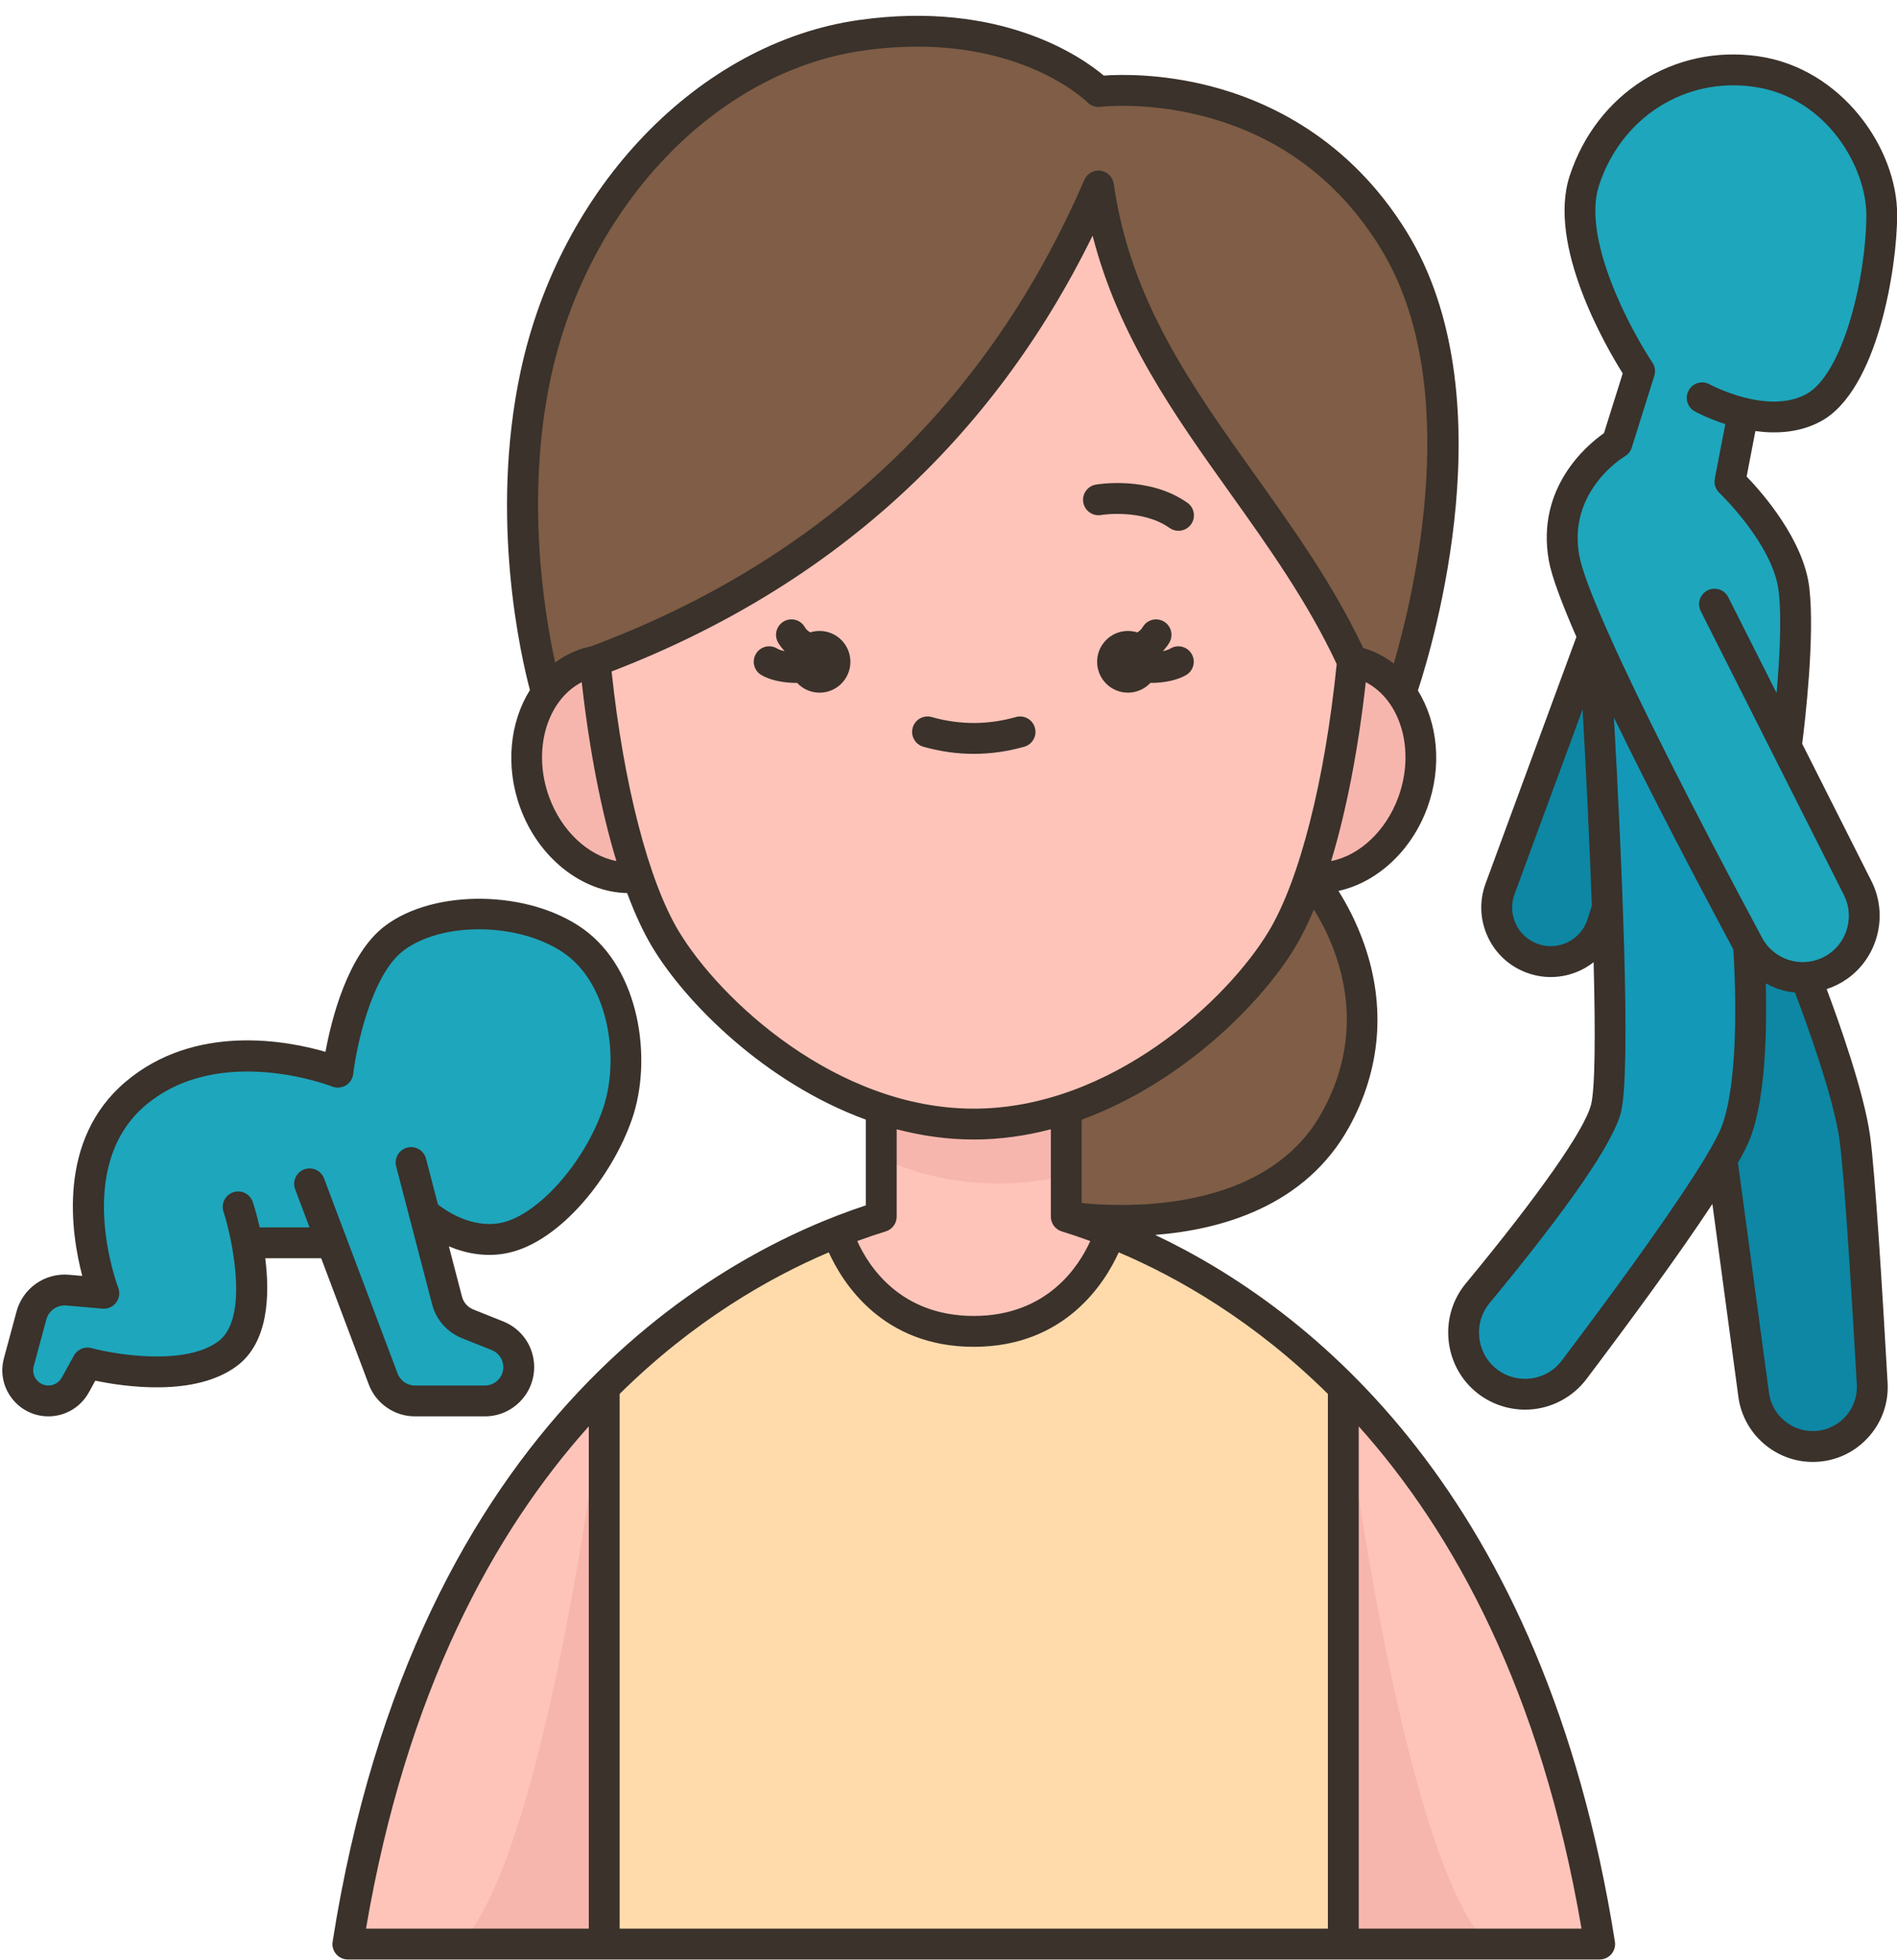
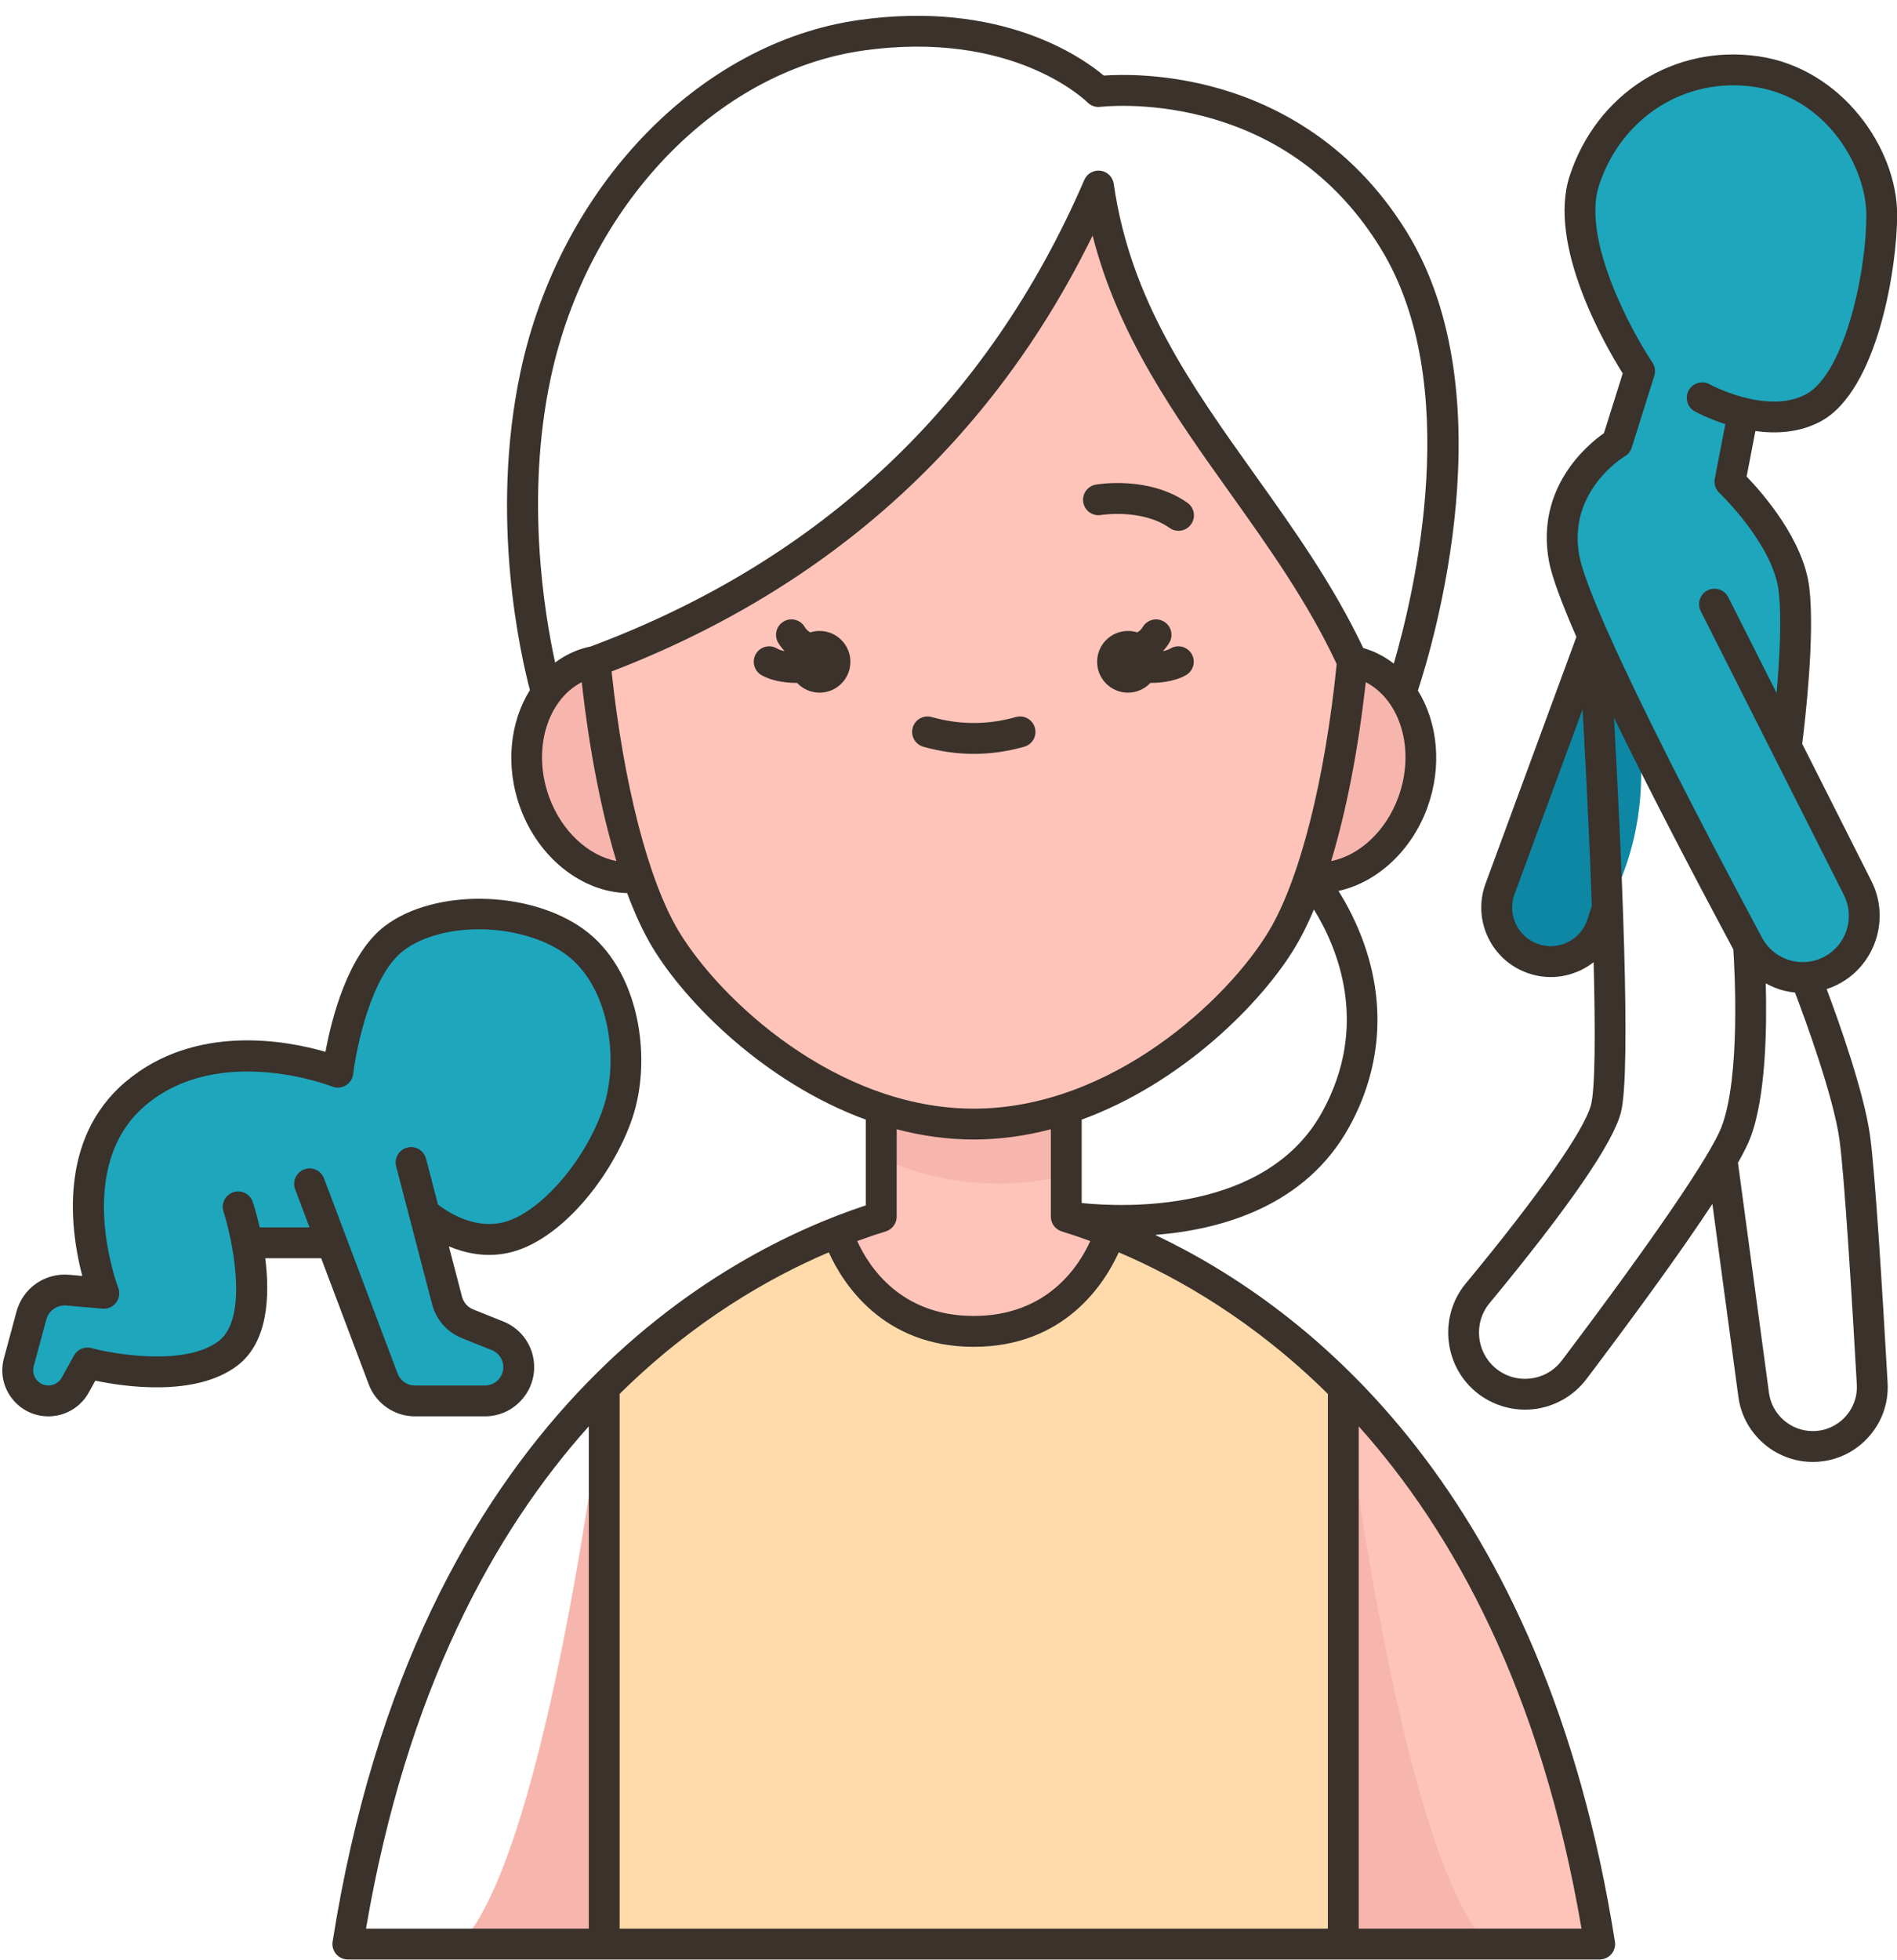
<svg xmlns="http://www.w3.org/2000/svg" height="508.2" preserveAspectRatio="xMidYMid meet" version="1.0" viewBox="-0.6 -4.1 492.1 508.2" width="492.1" zoomAndPan="magnify">
  <g>
    <g>
      <g id="change1_1">
        <path d="M414.372,500.008h-66.51c-37.311-44.982-29.61-93.786,0-144.45 C376.512,384.298,403.232,429.468,414.372,500.008z" fill="#fec4b9" />
      </g>
      <g id="change1_2">
-         <path d="M156.142,355.558c35.227,50.528,40.037,99.003,0,144.45h-66.51 C100.772,429.468,127.492,384.298,156.142,355.558z" fill="#fec4b9" />
-       </g>
+         </g>
      <g id="change2_1">
        <path d="M287.372,315.378h-70.74c-17.66,6.97-39.59,19.2-60.49,40.18v144.45h191.72v-144.45 C326.962,334.578,305.032,322.348,287.372,315.378z" fill="#ffdbac" />
      </g>
      <g id="change3_1">
        <path d="M416.362,231.288l-1.32,4.18c-1.9,5.99-7.43,9.78-13.36,9.78c-1.58,0-3.2-0.28-4.78-0.85 c-7.3-2.64-11.06-10.73-8.37-18.01l24.1-65.45c0.613-0.719,1.077-0.533,1.157-0.373 C422.145,166.449,433.193,200.716,416.362,231.288z" fill="#0d87a3" />
      </g>
      <g id="change3_2">
-         <path d="M485.062,354.668c-1.15-20.41-3.16-53.87-4.51-63.67c-1.97-14.41-12.74-41.64-12.74-41.64 c2.389-13.695-4.055-15.808-14.84-8.4l-6.87,55.65l8.22,60.99c1.03,7.67,7.58,13.39,15.31,13.39c8.58,0,15.46-6.97,15.46-15.43 C485.092,355.258,485.082,354.968,485.062,354.668z" fill="#0d87a3" />
-       </g>
+         </g>
      <g id="change4_1">
-         <path d="M452.972,240.958c0,0,2.59,33.41-3.28,48.63c-0.69,1.78-1.93,4.18-3.59,7.02 c-8.23,14.07-26.68,39.03-38.35,54.49c-5.57,7.36-16.2,8.48-23.18,2.45c-3.65-3.16-5.53-7.61-5.53-12.1 c0-3.58,1.2-7.18,3.66-10.16c12.02-14.54,30.83-38.35,33.3-47.91c1.53-5.9,1.23-28.13,0.36-52.09 c-1.11-30.58-3.15-63.99-3.51-69.87C434.906,175.14,453.893,210.303,452.972,240.958z" fill="#1498b7" />
-       </g>
+         </g>
      <g id="change5_1">
        <path d="M462.782,189.478c0,0,3.63-26.92,2-40.72s-16.62-27.97-16.62-27.97l3.43-17.77 c5.55,1.32,12.38,1.77,18.22-1.37c12.23-6.59,17.73-35.18,17.73-50.04c0-14.8-12.24-34.22-32.54-37.15 c-20.3-2.94-38.44,9.44-44.6,28.28c-6.17,18.83,14.33,49.4,14.33,49.4l-5.86,18.63c0,0-17.24,10.18-13.75,29.8 c0.73,4.08,3.52,11.36,7.51,20.37l0.22,0.48c10.57,23.78,29.23,59.23,40.12,79.54c3.03,5.66,8.93,8.69,14.84,8.4 c2.91-0.13,5.82-1.07,8.4-2.87c4.39-3.08,6.81-8.02,6.81-13.1c0-2.42-0.55-4.88-1.71-7.18L462.782,189.478z" fill="#1ea6bc" />
      </g>
      <g id="change5_2">
        <path d="M109.472,310.508l5.91,22.65c0.71,2.73,2.67,4.96,5.29,6l7.79,3.12c3.32,1.33,5.5,4.55,5.5,8.13 c0,2.42-0.98,4.61-2.56,6.2c-1.59,1.58-3.78,2.56-6.2,2.56h-18.2c-3.64,0-6.91-2.26-8.19-5.67l-13.33-35.33h-21.94l-0.06,0.01 c1.74,9.27,2.68,22.91-4.97,28.68c-12.04,9.1-36.42,2.47-36.42,2.47l-3.17,5.73c-1.4,2.54-4.07,4.11-6.96,4.11 c-4.51,0-7.96-3.69-7.96-7.94c0-0.69,0.09-1.39,0.28-2.09l3.26-12.1c1.14-4.2,5.11-6.97,9.44-6.6l9.35,0.82 c0,0-13.1-33.78,8.24-51.8c21.34-18.02,52.48-5.53,52.48-5.53s3-25.9,14.57-34.7c11.57-8.79,34.1-8.27,46.76,0.81 c12.66,9.09,16.23,30.08,11.21,44.69c-5.03,14.61-17.98,29.8-29.33,32.17C118.902,319.268,109.472,310.508,109.472,310.508z" fill="#1ea6bc" />
      </g>
      <g id="change6_1">
-         <path d="M339.152,223.368h-0.01l-63.14,60.01c-6.34,8.706-5.58,18.118,0,28.01c0,0,51.14,8.74,69.86-25.15 C364.582,252.338,339.152,223.368,339.152,223.368z" fill="#7f5d46" />
-       </g>
+         </g>
      <g id="change6_2">
-         <path d="M360.942,58.158c-27.61-44.83-76.59-38.52-76.59-38.52s-20.43-20.43-61.63-14.58 c-41.2,5.85-74.9,43.72-84.37,87.99c-9.06,42.38,2.85,82.46,2.85,82.46h221.6C362.802,175.508,388.542,102.998,360.942,58.158z" fill="#7f5d46" />
-       </g>
+         </g>
      <g id="change7_1">
        <path d="M164.862,223.368l-0.01,0c-10.79,1.3-22.07-6.59-26.75-19.4c-3.77-10.32-2.26-21.18,3.1-28.46 c2.32-3.15,5.37-5.63,9.03-7.1c1.18-0.48,2.32-0.79,3.53-1.03C186.024,174.178,191.943,192.899,164.862,223.368z" fill="#f7b6ad" />
      </g>
      <g id="change7_2">
        <path d="M350.242,167.378c1.21,0.24,2.35,0.55,3.53,1.03c3.66,1.47,6.71,3.95,9.03,7.1 c5.36,7.28,6.87,18.14,3.1,28.46c-4.68,12.81-15.96,20.7-26.75,19.4l-0.01,0C321.056,197.39,320.69,175.645,350.242,167.378z" fill="#f7b6ad" />
      </g>
      <g id="change1_3">
        <path d="M284.352,44.138c-25.65,59.33-69.18,100.42-130.59,123.24c2.09,21.43,5.97,41.14,11.1,55.99 c2.17,6.29,4.57,11.71,7.15,16.01c9.24,15.4,30.34,35.55,55.99,44v28.01c-3.53,1.08-7.34,2.4-11.37,3.99 c0,0,7.07,25.76,35.37,25.76s35.37-25.76,35.37-25.76c-4.03-1.59-7.84-2.91-11.37-3.99v-28.01c25.65-8.45,46.75-28.6,55.99-44 c2.58-4.3,4.98-9.72,7.15-16.01c5.13-14.85,9.01-34.56,11.1-55.99C330.132,123.548,291.562,94.618,284.352,44.138z" fill="#fec4b9" />
      </g>
      <g id="change7_3">
        <path d="M156.142,355.558v144.45h-37.37C141.662,476.328,156.142,355.558,156.142,355.558z" fill="#f7b6ad" />
      </g>
      <g id="change7_4">
        <path d="M347.862,355.558v144.45h37.37C362.342,476.328,347.862,355.558,347.862,355.558z" fill="#f7b6ad" />
      </g>
      <g id="change7_5">
        <path d="M276.002,283.378v17.35c-27.93,6.61-48-4.68-48-4.68v-12.67c7.66,2.52,15.72,4,24,4 C260.282,287.378,268.342,285.898,276.002,283.378z" fill="#f7b6ad" />
      </g>
    </g>
    <g id="change8_1">
      <path d="M280.416,126.198c-0.383-2.176,1.069-4.25,3.245-4.634c0.558-0.099,13.78-2.329,23.761,4.705 c1.806,1.272,2.239,3.768,0.966,5.573c-0.779,1.105-2.017,1.696-3.273,1.696c-0.796,0-1.6-0.236-2.3-0.73 c-7.175-5.056-17.661-3.385-17.765-3.365C282.874,129.824,280.8,128.374,280.416,126.198z M265.101,189.533 c2.125-0.602,3.361-2.813,2.759-4.938c-0.602-2.124-2.813-3.364-4.938-2.759c-7.258,2.055-14.563,2.055-21.821,0 c-2.128-0.604-4.336,0.635-4.938,2.759c-0.602,2.126,0.634,4.337,2.759,4.938c4.338,1.228,8.742,1.851,13.089,1.851 C256.36,191.383,260.764,190.76,265.101,189.533z M418.322,499.384c0.183,1.155-0.15,2.333-0.91,3.223 c-0.76,0.89-1.871,1.401-3.041,1.401l-324.737-0.001c-1.17,0-2.281-0.512-3.041-1.401c-0.76-0.89-1.092-2.067-0.91-3.223 c21.664-137.148,101.806-178.895,138.323-190.922v-22.229c-26.145-9.548-46.753-30.34-55.424-44.792 c-2.312-3.854-4.488-8.553-6.498-13.959c-11.651-0.236-22.968-9.073-27.738-22.139c-3.951-10.82-2.66-22.241,2.522-30.504 c-2.232-8.402-10.618-44.305-2.423-82.63c10.213-47.762,46.283-85.228,87.715-91.108c36.991-5.25,58.029,9.727,63.566,14.398 c4.164-0.297,14.747-0.573,27.563,2.715c15.034,3.856,36.095,13.553,51.054,37.852c26.1,42.393,6.841,106.819,2.868,118.894 c5.12,8.254,6.379,19.616,2.448,30.384c-4.125,11.299-13.15,19.427-23.049,21.577c2.152,3.424,4.689,8.132,6.69,13.849 c5.646,16.127,4.284,32.517-3.937,47.399c-11.368,20.579-33.245,26.62-50.297,27.954 C339.278,335.19,399.912,382.836,418.322,499.384z M340.242,231.743c-1.527,3.644-3.138,6.895-4.82,9.698 c-8.671,14.452-29.279,35.244-55.424,44.792v21.624c11.237,1.136,47.888,2.646,62.362-23.556 C354.947,261.515,346.143,241.273,340.242,231.743z M353.694,172.789c-1.968,17.629-5.066,33.492-8.987,46.397 c7.346-1.457,14.219-7.776,17.437-16.587C366.578,190.455,362.774,177.503,353.694,172.789z M143.401,167.697 c1.632-1.213,3.414-2.232,5.345-3.006c1.239-0.496,2.483-0.862,3.869-1.151c59.93-22.347,103.019-63.052,128.069-120.991 c0.71-1.645,2.429-2.617,4.202-2.378c1.775,0.238,3.176,1.626,3.429,3.399c4.307,30.149,20.041,52.207,36.7,75.56 c9.96,13.963,20.239,28.389,28.022,44.809c0.76,0.214,1.491,0.46,2.221,0.752c2.077,0.833,3.983,1.946,5.712,3.282 c5.305-18.215,18.256-72.475-3.439-107.714c-10.827-17.587-26.28-29.1-45.93-34.219c-14.824-3.861-26.622-2.444-26.741-2.431 c-1.225,0.156-2.46-0.267-3.333-1.14c-0.777-0.764-19.723-18.92-58.243-13.449c-38.175,5.42-71.491,40.315-81.016,84.862 C135.665,124.762,140.569,154.746,143.401,167.697z M159.297,219.186c-3.921-12.905-7.019-28.768-8.987-46.397 c-9.079,4.714-12.884,17.667-8.45,29.81C145.077,211.41,151.953,217.729,159.297,219.186z M252.002,283.383 c35.643,0,65.876-28.251,76.56-46.058c8.002-13.337,14.553-39.166,17.587-69.24c-7.518-16.078-17.744-30.428-27.647-44.31 c-14.306-20.055-29.035-40.703-35.67-66.782c-26.113,53.224-68.036,91.196-124.778,113.026 c3.115,29.246,9.558,54.256,17.388,67.306C186.126,255.132,216.36,283.383,252.002,283.383z M221.775,317.711 c2.87,6.378,11.079,19.426,30.227,19.426s27.357-13.048,30.227-19.426c-2.658-0.976-5.142-1.807-7.406-2.503 c-1.679-0.516-2.825-2.067-2.825-3.823v-22.658c-6.422,1.683-13.112,2.656-19.997,2.656c-6.885,0-13.574-0.973-19.997-2.656v22.658 c0,1.756-1.146,3.308-2.825,3.823C226.917,315.905,224.433,316.736,221.775,317.711z M160.14,357.349v138.658l183.724,0V357.349 c-19.154-18.911-38.79-30.131-54.251-36.711c-3.613,7.965-13.96,24.5-37.611,24.5s-33.998-16.535-37.611-24.5 C198.931,327.218,179.295,338.438,160.14,357.349z M94.345,496.007l57.796,0V365.756 C127.533,393.22,104.849,434.396,94.345,496.007z M409.66,496.008c-10.505-61.612-33.189-102.788-57.796-130.252v130.252 L409.66,496.008z M212.002,159.511c-0.842,0-1.653,0.132-2.416,0.373c-0.594-0.333-1.072-0.789-1.414-1.379 c-1.109-1.911-3.556-2.561-5.467-1.453c-1.911,1.108-2.561,3.557-1.453,5.467c0.479,0.826,1.061,1.56,1.704,2.228 c-0.76-0.153-1.451-0.377-1.977-0.689c-1.9-1.134-4.354-0.508-5.483,1.391c-1.13,1.897-0.507,4.353,1.391,5.482 c2.214,1.318,5.658,2.051,9.029,2.051c0.085,0,0.168-0.006,0.253-0.007c1.46,1.558,3.53,2.538,5.834,2.538c4.418,0,8-3.582,8-8 C220.002,163.093,216.421,159.511,212.002,159.511z M303.025,164.057c-0.526,0.313-1.217,0.538-1.978,0.691 c0.643-0.668,1.226-1.402,1.705-2.229c1.108-1.91,0.458-4.358-1.453-5.467c-1.912-1.107-4.358-0.458-5.467,1.453 c-0.343,0.591-0.82,1.046-1.414,1.379c-0.762-0.241-1.573-0.373-2.416-0.373c-4.418,0-8,3.582-8,8c0,4.418,3.582,8,8,8 c2.304,0,4.374-0.979,5.834-2.538c0.085,0.001,0.168,0.007,0.253,0.007c3.371,0,6.815-0.732,9.029-2.051 c1.898-1.13,2.521-3.585,1.391-5.482C307.378,163.549,304.924,162.925,303.025,164.057z M68.207,322.167 c1.242,9.763,0.761,21.812-7.282,27.886c-10.853,8.196-29.448,5.403-36.798,3.862l-1.704,3.083 c-2.104,3.807-6.113,6.171-10.462,6.171c-3.75,0-7.209-1.708-9.49-4.685c-2.281-2.978-3.028-6.762-2.052-10.383l3.266-12.107 c1.638-6.072,7.382-10.092,13.642-9.535l3.414,0.298c-2.934-11.153-6.562-35.312,11.249-50.352 c18.02-15.217,41.831-10.665,51.84-7.761c1.54-8.361,5.742-25.273,15.377-32.597c12.823-9.746,37.373-9.392,51.509,0.744 c14.657,10.512,17.981,33.741,12.656,49.234c-5.104,14.849-18.58,31.921-32.295,34.788c-5.774,1.209-11.068,0.022-15.232-1.724 l3.406,13.055c0.39,1.495,1.479,2.729,2.913,3.304l7.782,3.112c4.873,1.95,8.021,6.601,8.021,11.848 c0,7.036-5.724,12.76-12.76,12.76h-18.2c-5.278,0-10.076-3.318-11.938-8.256l-12.354-32.746H68.207z M64.982,307.607 c0.266,0.812,1.025,3.229,1.79,6.56h12.922l-3.726-9.876c-0.78-2.067,0.264-4.375,2.331-5.154c2.067-0.781,4.375,0.264,5.155,2.33 l19.098,50.622c0.695,1.843,2.484,3.08,4.453,3.08h18.2c2.625,0,4.76-2.135,4.76-4.76c0-1.957-1.175-3.692-2.993-4.42l-7.781-3.112 c-3.783-1.513-6.655-4.771-7.683-8.713l-9.34-35.803c-0.558-2.138,0.723-4.322,2.861-4.88c2.136-0.56,4.322,0.723,4.88,2.86 l3.107,11.909c2.221,1.722,8.973,6.291,16.423,4.733c9.465-1.979,21.54-15.515,26.367-29.559 c4.413-12.838,1.547-32.028-9.752-40.133c-11.416-8.185-31.83-8.612-42.006-0.876c-8.355,6.351-12.235,25.234-13.025,31.976 c-0.145,1.236-0.858,2.337-1.929,2.974c-1.071,0.635-2.377,0.737-3.533,0.275c-0.285-0.114-29.204-11.341-48.41,4.876 c-18.94,15.993-7.208,46.986-7.087,47.298c0.5,1.288,0.299,2.743-0.531,3.848c-0.83,1.105-2.166,1.709-3.547,1.583l-9.355-0.818 c-2.398-0.206-4.594,1.326-5.221,3.65l-3.266,12.107c-0.323,1.197-0.075,2.449,0.679,3.434c0.754,0.985,1.898,1.55,3.139,1.55 c1.439,0,2.765-0.782,3.461-2.041l3.167-5.73c0.892-1.614,2.772-2.408,4.55-1.926c6.261,1.691,24.398,4.667,32.966-1.804 c8.002-6.042,3.486-26.784,1.273-33.574c-0.684-2.1,0.462-4.357,2.561-5.043C62.038,304.363,64.295,305.507,64.982,307.607z M454.765,107.676l-2.271,11.792c4.109,4.266,14.796,16.423,16.262,28.82c1.489,12.597-1.148,34.955-1.849,40.482l17.978,35.637 c4.441,8.804,1.698,19.706-6.379,25.36c-1.626,1.138-3.398,2.008-5.249,2.614c3.169,8.446,9.714,26.782,11.262,38.075 c1.306,9.523,3.191,40.053,4.542,63.986c0.305,5.395-1.572,10.528-5.283,14.455c-3.713,3.929-8.735,6.092-14.141,6.092 c-9.695,0-17.984-7.246-19.28-16.855l-6.747-50.045c-8.772,13.326-21.585,30.743-32.67,45.418 c-3.314,4.387-8.351,7.235-13.819,7.815c-0.696,0.074-1.393,0.11-2.088,0.11c-4.768,0-9.44-1.717-13.076-4.856 c-8.159-7.046-9.209-19.532-2.341-27.833c18.979-22.944,30.83-39.843,32.513-46.362c1.076-4.166,1.151-18.516,0.673-36.976 c-0.972,0.758-2.028,1.426-3.162,1.985c-2.521,1.241-5.224,1.866-7.942,1.867c-2.071,0-4.15-0.363-6.164-1.095 c-4.538-1.646-8.158-4.966-10.191-9.344c-2.034-4.379-2.235-9.285-0.566-13.815l23.559-63.957 c-3.79-8.679-6.426-15.695-7.153-19.78c-3.362-18.896,9.888-29.946,14.3-33.048l4.868-15.488 c-4.305-6.857-19.662-33.195-13.754-51.239c7.009-21.405,27.146-34.15,48.978-30.994c21.514,3.111,35.967,23.768,35.967,41.107 c0,13.436-4.995,45.575-19.835,53.565C466.239,108.112,460.174,108.417,454.765,107.676z M412.342,230.736 c-0.591-16.35-1.471-34.395-2.401-50.903l-17.657,47.936c-0.928,2.519-0.816,5.245,0.314,7.68c1.13,2.434,3.143,4.278,5.666,5.194 c2.588,0.94,5.373,0.788,7.841-0.43c2.47-1.217,4.288-3.332,5.12-5.955L412.342,230.736z M445.963,288.148 c4.988-12.928,3.418-40.925,3.079-46.057c-8.97-16.738-21.127-39.849-30.971-60.109c1.84,33.042,4.604,91.558,1.804,102.399 c-2.054,7.952-13.525,24.594-34.095,49.462c-4.115,4.974-3.484,12.455,1.406,16.679c2.533,2.188,5.764,3.2,9.09,2.846 c3.325-0.353,6.265-2.016,8.279-4.683C428.004,317.644,443.096,295.579,445.963,288.148z M476.593,291.542 c-1.552-11.316-8.923-31.348-11.556-38.27c-0.877-0.089-1.752-0.229-2.619-0.435c-1.753-0.418-3.411-1.091-4.962-1.942 c0.311,11.403,0.046,29.57-4.029,40.132c-0.649,1.683-1.742,3.848-3.184,6.384l8.042,59.655c0.763,5.657,5.643,9.924,11.352,9.924 c3.183,0,6.141-1.273,8.327-3.587c2.185-2.312,3.289-5.334,3.11-8.509C479.973,335.419,477.93,301.293,476.593,291.542z M444.237,120.037l2.728-14.163c-4.519-1.454-7.628-3.141-7.934-3.31c-1.934-1.068-2.636-3.502-1.568-5.436 c1.066-1.933,3.496-2.635,5.429-1.571c0.148,0.081,14.884,8.027,25.022,2.568c9.682-5.212,15.627-30.608,15.627-46.521 c0-12.149-10.117-30.442-29.112-33.189c-17.909-2.601-34.453,7.922-40.23,25.566c-4.561,13.931,8.453,37.879,13.852,45.932 c0.676,1.008,0.858,2.269,0.494,3.427l-5.856,18.632c-0.296,0.943-0.932,1.743-1.783,2.246 c-0.593,0.355-14.792,9.093-11.847,25.647c0.648,3.643,3.27,10.593,7.645,20.4l0.083-0.005c0.004,0.066,0.01,0.151,0.014,0.223 c7.92,17.724,21.535,44.722,39.696,78.585c1.616,3.013,4.449,5.195,7.774,5.987c3.326,0.793,6.842,0.121,9.645-1.841 c4.842-3.39,6.486-9.926,3.824-15.203l-37.153-73.648c-0.995-1.973-0.203-4.378,1.77-5.373c1.973-0.993,4.377-0.203,5.373,1.77 l12.533,24.844c0.76-8.562,1.377-19.352,0.547-26.375c-1.439-12.174-15.256-25.397-15.396-25.529 C444.425,122.759,443.979,121.377,444.237,120.037z" fill="#3a322b" />
    </g>
  </g>
</svg>